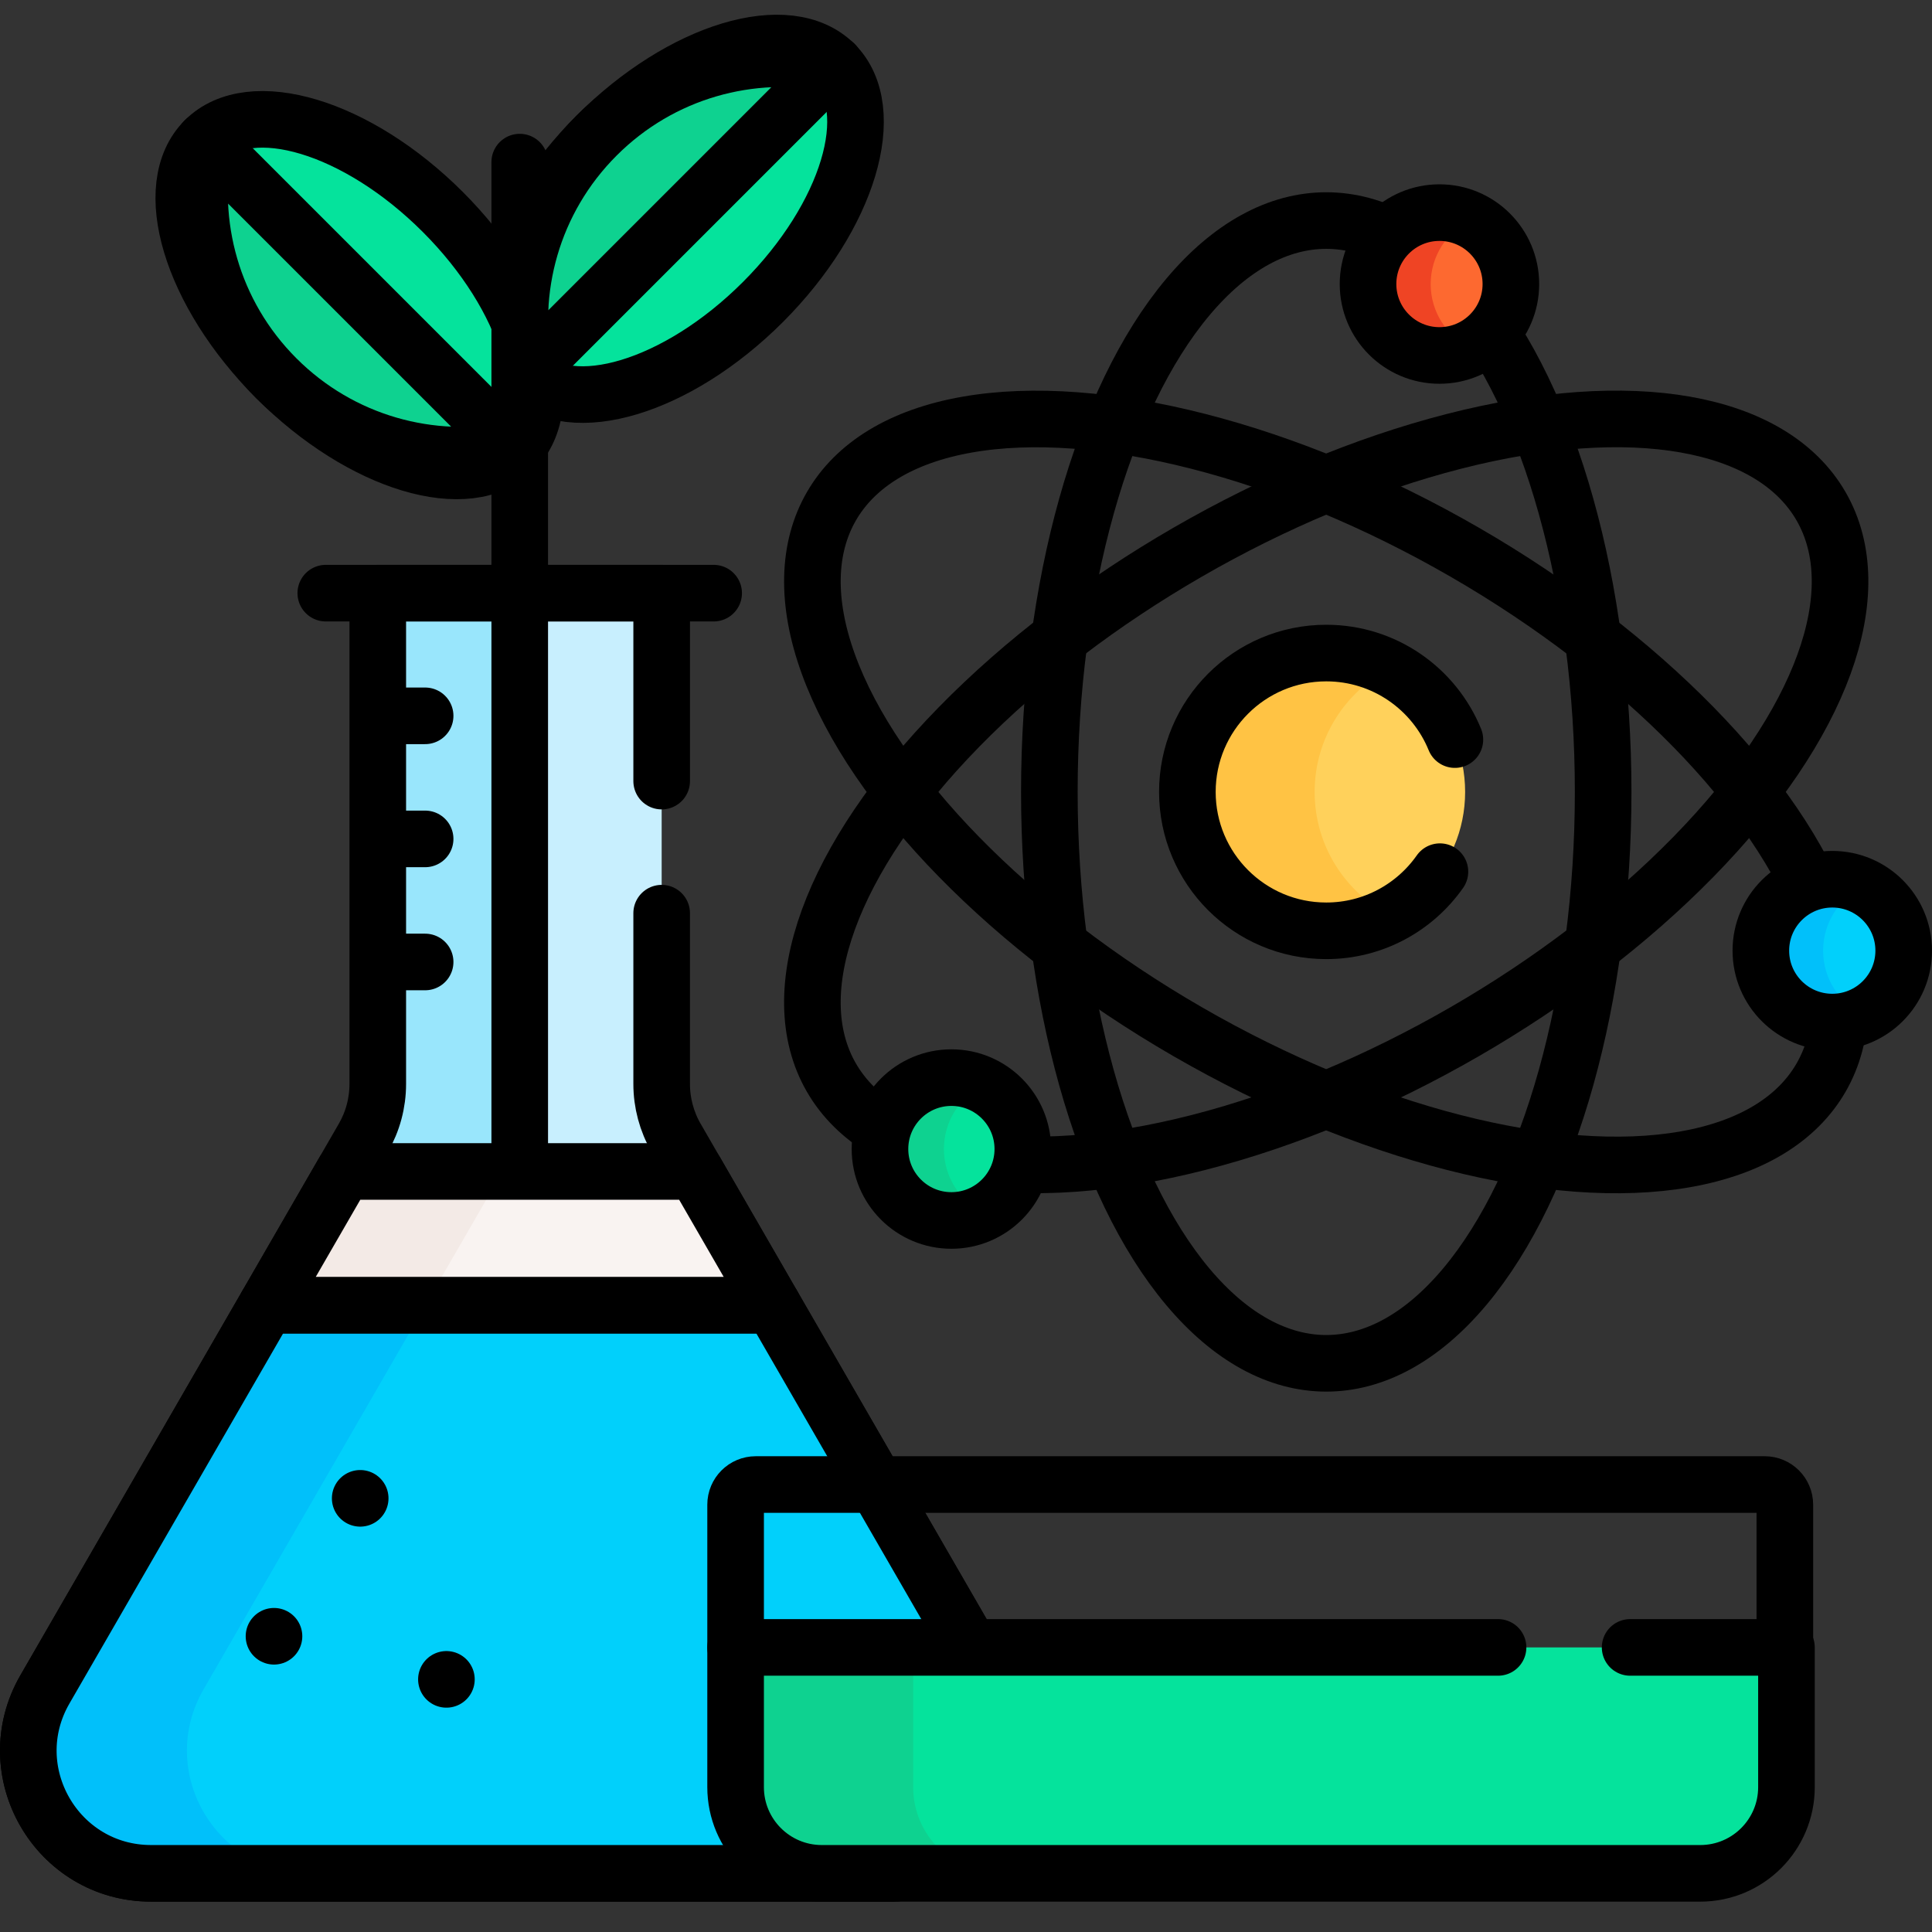
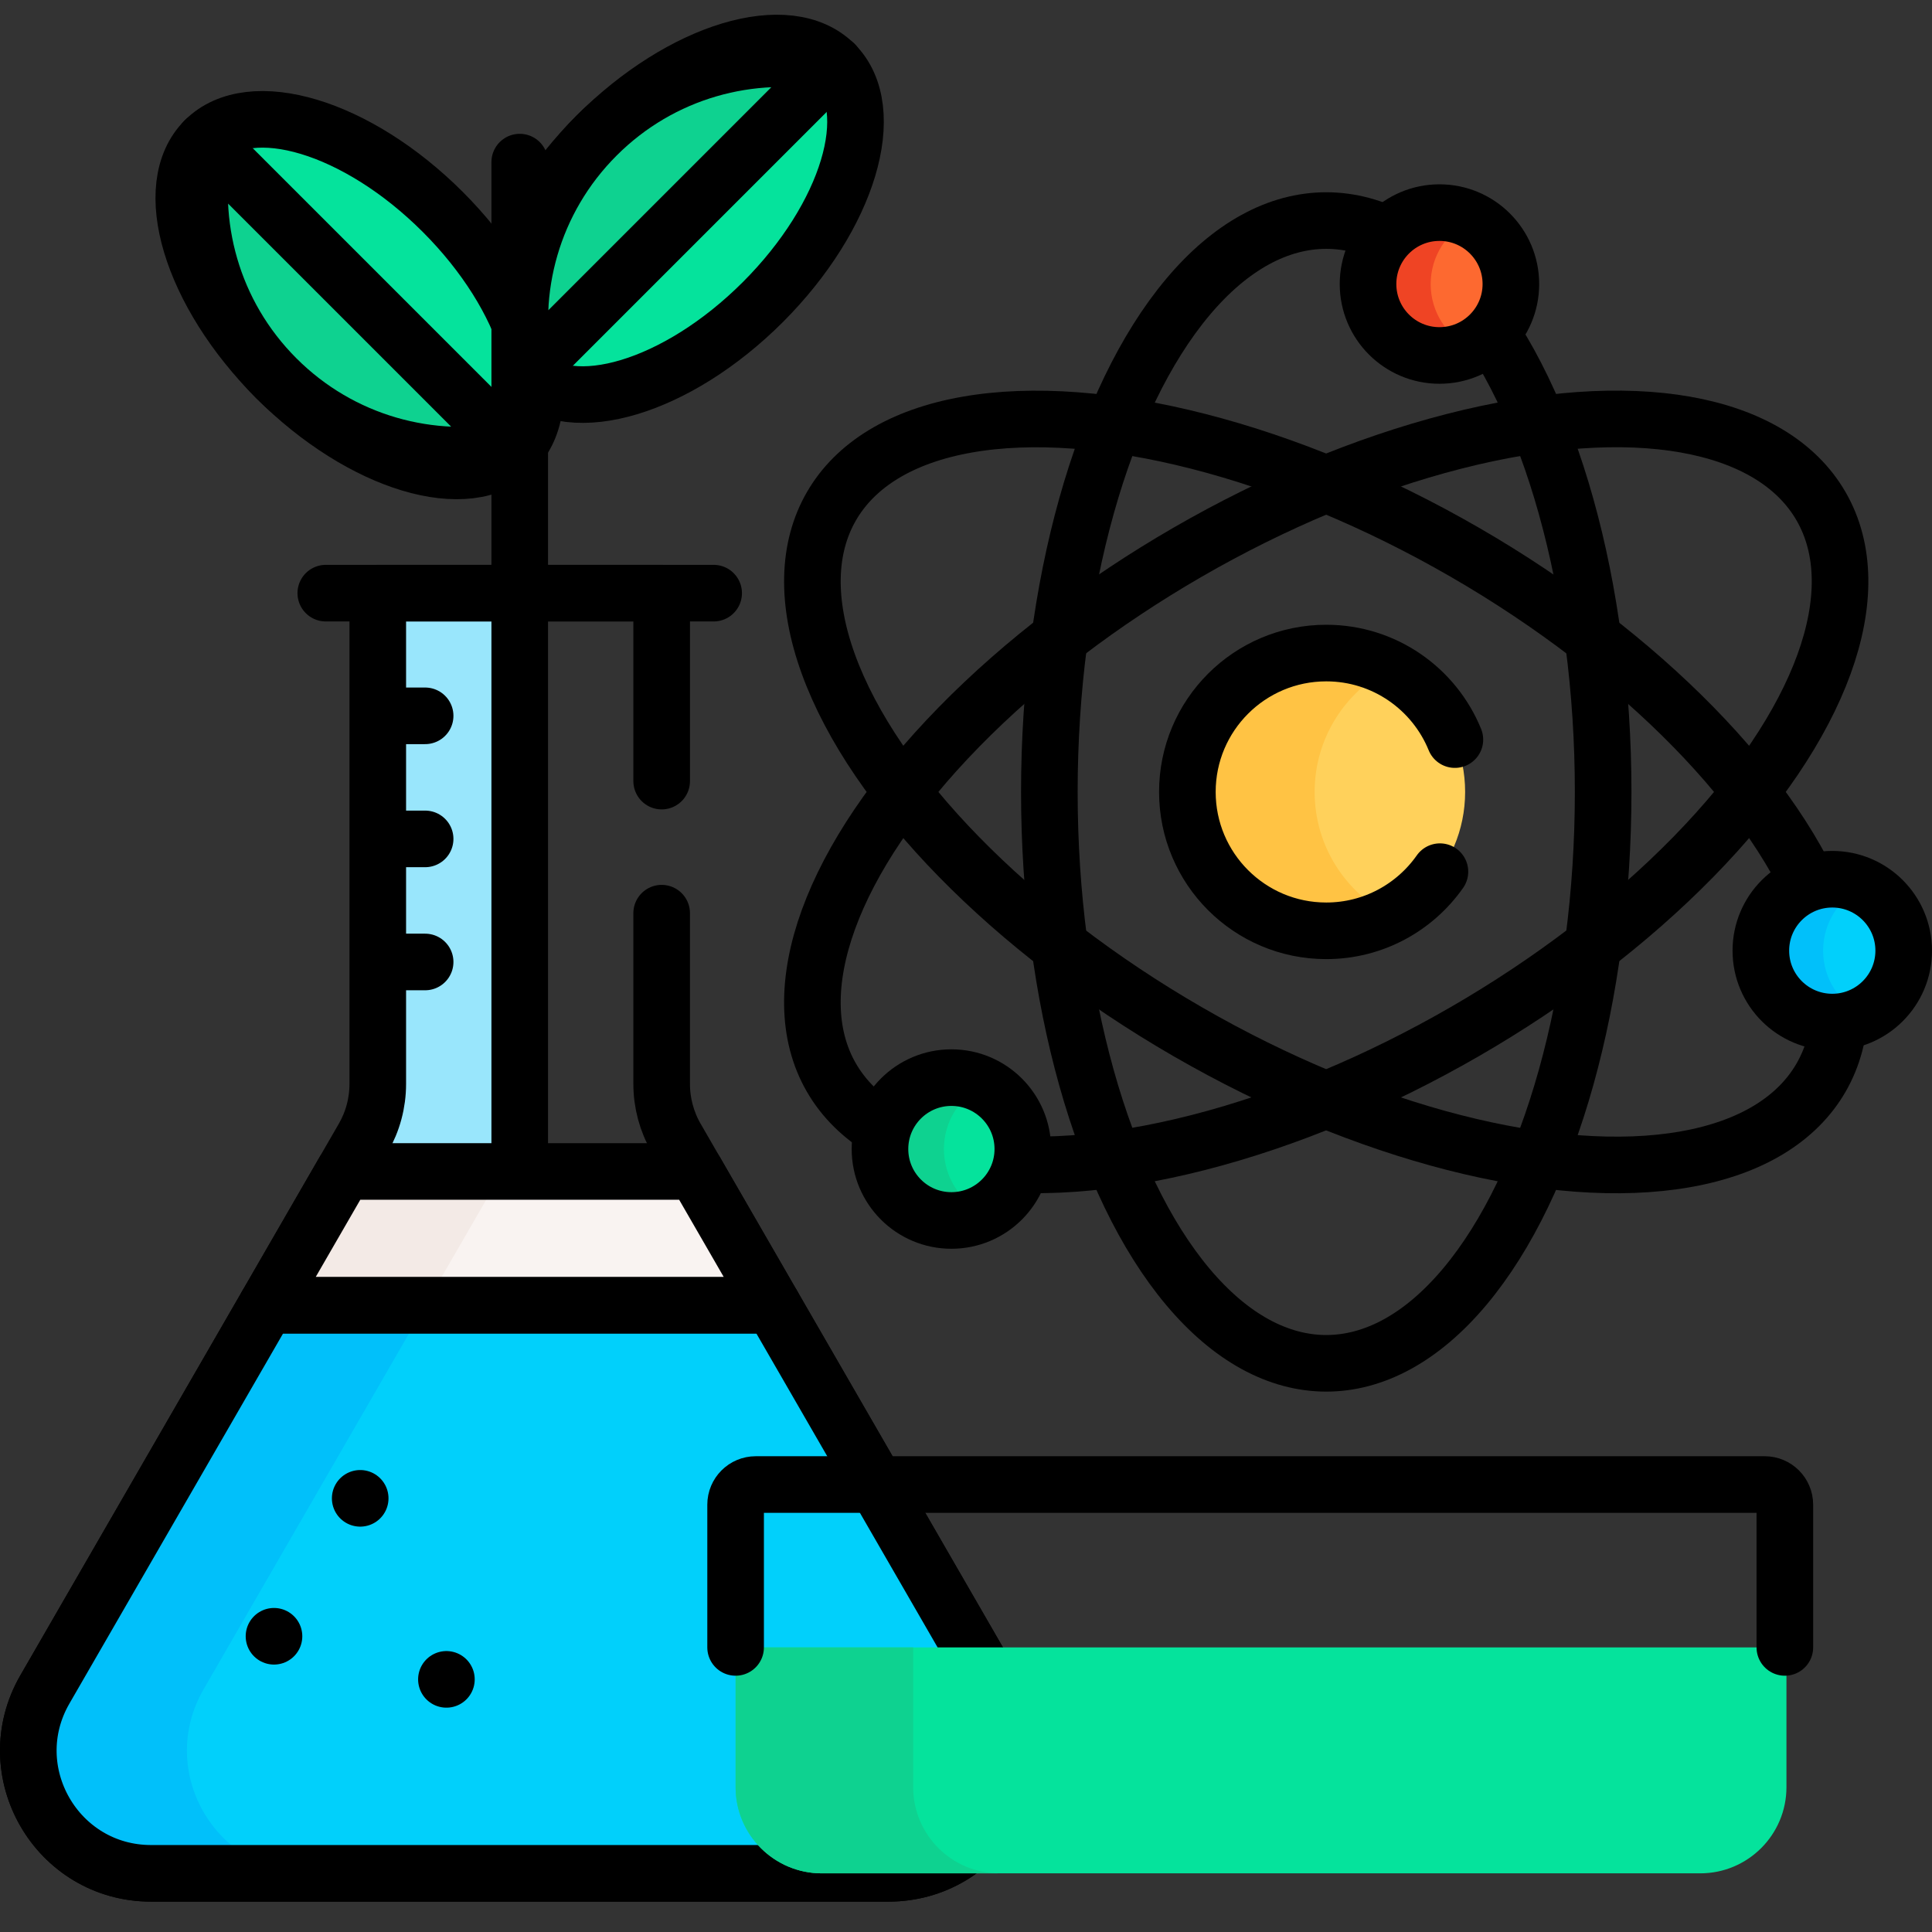
<svg xmlns="http://www.w3.org/2000/svg" version="1.1" id="Capa_1" x="0px" y="0px" viewBox="0 0 512 512" style="enable-background:new 0 0 512 512;" xml:space="preserve" width="512" height="512">
  <rect x="0" y="0" width="512" height="512" fill="#333333" stroke="none" />
  <g>
-     <path style="fill:#C8EFFE;" d="M11.902,447.706l84.386-146.16c2.506-4.341,3.826-9.266,3.826-14.279V157.191h75.235v130.076&#10;&#09;&#09;c0,5.013,1.32,9.937,3.826,14.279l84.386,146.16c12.509,21.665-3.127,48.747-28.144,48.747H40.047&#10;&#09;&#09;C15.03,496.454-0.606,469.372,11.902,447.706z" />
    <path style="fill:#99E6FC;" d="M53.939,447.706l84.386-146.16c2.507-4.341,3.826-9.266,3.826-14.279V157.191h-42.037v130.076&#10;&#09;&#09;c0,5.013-1.32,9.937-3.826,14.279l-84.386,146.16c-12.509,21.665,3.127,48.747,28.144,48.747h42.037&#10;&#09;&#09;C57.066,496.454,41.431,469.372,53.939,447.706z" />
    <g>
      <g>
        <g>
          <ellipse transform="matrix(0.707 -0.707 0.707 0.707 11.775 144.373)" style="fill:#05E39C;" cx="180.161" cy="57.973" rx="58.03" ry="31.188" />
          <ellipse transform="matrix(0.707 -0.707 0.707 0.707 11.775 144.373)" style="fill:none;stroke:#000000;stroke-width:15;stroke-linecap:round;stroke-linejoin:round;stroke-miterlimit:10;" cx="180.161" cy="57.973" rx="58.03" ry="31.188" />
          <path style="fill:#0ED290;" d="M158.108,35.92c-17.137,17.137-23.461,40.99-18.98,63.087l82.067-82.067&#10;&#09;&#09;&#09;&#09;&#09;C199.097,12.459,175.245,18.783,158.108,35.92z" />
          <path style="fill:none;stroke:#000000;stroke-width:15;stroke-linecap:round;stroke-linejoin:round;stroke-miterlimit:10;" d="&#10;&#09;&#09;&#09;&#09;&#09;M158.108,35.92c-17.137,17.137-23.461,40.99-18.98,63.087l82.067-82.067C199.097,12.459,175.245,18.783,158.108,35.92z" />
        </g>
        <g>
          <ellipse transform="matrix(0.707 -0.707 0.707 0.707 -27.389 90.3)" style="fill:#05E39C;" cx="95.307" cy="78.211" rx="31.188" ry="58.03" />
          <ellipse transform="matrix(0.707 -0.707 0.707 0.707 -27.389 90.3)" style="fill:none;stroke:#000000;stroke-width:15;stroke-linecap:round;stroke-linejoin:round;stroke-miterlimit:10;" cx="95.307" cy="78.211" rx="31.188" ry="58.03" />
          <path style="fill:#0ED290;" d="M73.254,100.264c17.137,17.137,40.99,23.461,63.087,18.98L54.274,37.178&#10;&#09;&#09;&#09;&#09;&#09;C49.793,59.275,56.117,83.127,73.254,100.264z" />
          <path style="fill:none;stroke:#000000;stroke-width:15;stroke-linecap:round;stroke-linejoin:round;stroke-miterlimit:10;" d="&#10;&#09;&#09;&#09;&#09;&#09;M73.254,100.264c17.137,17.137,40.99,23.461,63.087,18.98L54.274,37.178C49.793,59.275,56.117,83.127,73.254,100.264z" />
        </g>
        <line style="fill:none;stroke:#000000;stroke-width:15;stroke-linecap:round;stroke-linejoin:round;stroke-miterlimit:10;" x1="137.734" y1="42.961" x2="137.734" y2="310.451" />
        <g>
          <g>
            <g>
              <path style="fill:none;stroke:#000000;stroke-width:15;stroke-linecap:round;stroke-linejoin:round;stroke-miterlimit:10;" d="&#10;&#09;&#09;&#09;&#09;&#09;&#09;&#09;M175.349,207v-49.809h-75.235v130.076c0,5.013-1.32,9.937-3.826,14.279l-84.386,146.16&#10;&#09;&#09;&#09;&#09;&#09;&#09;&#09;c-12.509,21.665,3.127,48.747,28.144,48.747h195.37c25.017,0,40.653-27.082,28.144-48.747l-84.386-146.16&#10;&#09;&#09;&#09;&#09;&#09;&#09;&#09;c-2.506-4.341-3.826-9.266-3.826-14.279V242" />
              <line style="fill:none;stroke:#000000;stroke-width:15;stroke-linecap:round;stroke-linejoin:round;stroke-miterlimit:10;" x1="86.338" y1="157.191" x2="189.125" y2="157.191" />
            </g>
            <path style="fill:#01D0FB;" d="M263.567,447.717c12.506,21.661-3.126,48.736-28.138,48.736H40.047&#10;&#09;&#09;&#09;&#09;&#09;&#09;c-25.017,0-40.653-27.082-28.144-48.747l58.785-101.819h134.088L263.567,447.717z" />
            <path style="fill:#01C0FA;" d="M40.047,496.454h42.037c-25.017,0-40.653-27.082-28.144-48.747l58.785-101.819H70.688&#10;&#09;&#09;&#09;&#09;&#09;&#09;L11.902,447.706C-0.606,469.372,15.03,496.454,40.047,496.454z" />
            <path style="fill:none;stroke:#000000;stroke-width:15;stroke-linecap:round;stroke-linejoin:round;stroke-miterlimit:10;" d="&#10;&#09;&#09;&#09;&#09;&#09;&#09;M263.567,447.717c12.506,21.661-3.126,48.736-28.138,48.736H40.047c-25.017,0-40.653-27.082-28.144-48.747l58.785-101.819&#10;&#09;&#09;&#09;&#09;&#09;&#09;h134.088L263.567,447.717z" />
          </g>
        </g>
        <g>
          <path style="fill:#05E39C;" d="M217.789,496.454h232.793c12.617,0,22.846-10.228,22.846-22.846V436.58H194.943v37.028&#10;&#09;&#09;&#09;&#09;&#09;C194.943,486.225,205.172,496.454,217.789,496.454z" />
          <path style="fill:#0ED290;" d="M242,473.608V436.58h-47.057v37.028c0,12.617,10.229,22.846,22.846,22.846h47.057&#10;&#09;&#09;&#09;&#09;&#09;C252.229,496.454,242,486.225,242,473.608z" />
-           <path style="fill:none;stroke:#000000;stroke-width:15;stroke-linecap:round;stroke-linejoin:round;stroke-miterlimit:10;" d="&#10;&#09;&#09;&#09;&#09;&#09;M397,436.58H194.943v37.028c0,12.617,10.229,22.846,22.846,22.846h232.793c12.617,0,22.846-10.229,22.846-22.846V436.58H432" />
          <path style="fill:none;stroke:#000000;stroke-width:15;stroke-linecap:round;stroke-linejoin:round;stroke-miterlimit:10;" d="&#10;&#09;&#09;&#09;&#09;&#09;M473.004,436.58v-37.827c0-2.948-2.39-5.338-5.338-5.338H200.282c-2.948,0-5.338,2.39-5.338,5.338v37.827" />
        </g>
        <line style="fill:none;stroke:#000000;stroke-width:15;stroke-linecap:round;stroke-linejoin:round;stroke-miterlimit:10;" x1="95.457" y1="397.074" x2="95.457" y2="397.074" />
        <line style="fill:none;stroke:#000000;stroke-width:15;stroke-linecap:round;stroke-linejoin:round;stroke-miterlimit:10;" x1="72.611" y1="433.627" x2="72.611" y2="433.627" />
        <line style="fill:none;stroke:#000000;stroke-width:15;stroke-linecap:round;stroke-linejoin:round;stroke-miterlimit:10;" x1="118.303" y1="445.05" x2="118.303" y2="445.05" />
        <polygon style="fill:#F9F3F1;" points="70.688,345.887 204.776,345.887 184.317,310.451 91.147,310.451 &#09;&#09;&#09;" />
        <polygon style="fill:#F3EAE6;" points="91.147,310.451 70.688,345.887 112.724,345.887 133.184,310.451 &#09;&#09;&#09;" />
        <polygon style="fill:none;stroke:#000000;stroke-width:15;stroke-linecap:round;stroke-linejoin:round;stroke-miterlimit:10;" points="&#10;&#09;&#09;&#09;&#09;70.688,345.887 204.776,345.887 184.317,310.451 91.147,310.451 &#09;&#09;&#09;" />
      </g>
      <g>
        <line style="fill:none;stroke:#000000;stroke-width:15;stroke-linecap:round;stroke-linejoin:round;stroke-miterlimit:10;" x1="101.989" y1="189.703" x2="112.665" y2="189.703" />
        <line style="fill:none;stroke:#000000;stroke-width:15;stroke-linecap:round;stroke-linejoin:round;stroke-miterlimit:10;" x1="101.989" y1="222.317" x2="112.665" y2="222.317" />
        <line style="fill:none;stroke:#000000;stroke-width:15;stroke-linecap:round;stroke-linejoin:round;stroke-miterlimit:10;" x1="101.989" y1="254.932" x2="112.665" y2="254.932" />
      </g>
      <g>
        <circle style="fill:#FFD15B;" cx="351.47" cy="209.871" r="36.804" />
        <path style="fill:#FFC344;" d="M348.392,209.871c0-14.246,8.1-26.593,19.941-32.71c-5.053-2.611-10.783-4.094-16.863-4.094&#10;&#09;&#09;&#09;&#09;c-20.326,0-36.804,16.478-36.804,36.804s16.478,36.804,36.804,36.804c6.08,0,11.81-1.483,16.863-4.094&#10;&#09;&#09;&#09;&#09;C356.492,236.464,348.392,224.117,348.392,209.871z" />
        <path style="fill:none;stroke:#000000;stroke-width:15;stroke-linecap:round;stroke-linejoin:round;stroke-miterlimit:10;" d="&#10;&#09;&#09;&#09;&#09;M385.561,196c-5.478-13.449-18.673-22.933-34.091-22.933c-20.326,0-36.804,16.478-36.804,36.804s16.478,36.804,36.804,36.804&#10;&#09;&#09;&#09;&#09;c12.461,0,23.468-6.199,30.126-15.674" />
        <ellipse style="fill:none;stroke:#000000;stroke-width:15;stroke-linecap:round;stroke-linejoin:round;stroke-miterlimit:10;" cx="351.47" cy="209.871" rx="73.381" ry="151.422" />
        <ellipse transform="matrix(0.5 -0.866 0.866 0.5 -6.019 409.317)" style="fill:none;stroke:#000000;stroke-width:15;stroke-linecap:round;stroke-linejoin:round;stroke-miterlimit:10;" cx="351.47" cy="209.871" rx="73.381" ry="151.422" />
        <ellipse transform="matrix(0.866 -0.5 0.5 0.866 -57.847 203.852)" style="fill:none;stroke:#000000;stroke-width:15;stroke-linecap:round;stroke-linejoin:round;stroke-miterlimit:10;" cx="351.47" cy="209.871" rx="151.422" ry="73.381" />
        <circle style="fill:#FD6930;" cx="381.47" cy="75.274" r="18.928" />
        <path style="fill:#EF4424;" d="M379.145,75.274c0-7.471,4.34-13.913,10.626-16.991c-2.509-1.228-5.319-1.937-8.301-1.937&#10;&#09;&#09;&#09;&#09;c-10.454,0-18.928,8.474-18.928,18.928s8.474,18.928,18.928,18.928c2.982,0,5.792-0.709,8.301-1.937&#10;&#09;&#09;&#09;&#09;C383.485,89.186,379.145,82.745,379.145,75.274z" />
        <circle style="fill:none;stroke:#000000;stroke-width:15;stroke-linecap:round;stroke-linejoin:round;stroke-miterlimit:10;" cx="381.47" cy="75.274" r="18.928" />
        <circle style="fill:#FD6930;" cx="252.131" cy="304.509" r="18.928" />
        <circle style="fill:#05E39C;" cx="252.131" cy="304.509" r="18.928" />
        <path style="fill:#0ED290;" d="M250.145,304.509c0-7.404,4.262-13.799,10.457-16.909c-2.551-1.281-5.422-2.019-8.471-2.019&#10;&#09;&#09;&#09;&#09;c-10.453,0-18.928,8.474-18.928,18.928s8.474,18.928,18.928,18.928c3.049,0,5.92-0.738,8.471-2.019&#10;&#09;&#09;&#09;&#09;C254.406,318.308,250.145,311.914,250.145,304.509z" />
        <circle style="fill:none;stroke:#000000;stroke-width:15;stroke-linecap:round;stroke-linejoin:round;stroke-miterlimit:10;" cx="252.131" cy="304.509" r="18.928" />
        <circle style="fill:#01D0FB;" cx="485.572" cy="251.932" r="18.928" />
        <path style="fill:#01C0FA;" d="M483.145,251.932c0-7.492,4.364-13.947,10.678-17.015c-2.496-1.213-5.288-1.913-8.25-1.913&#10;&#09;&#09;&#09;&#09;c-10.453,0-18.928,8.474-18.928,18.928c0,10.454,8.474,18.928,18.928,18.928c2.962,0,5.754-0.7,8.25-1.913&#10;&#09;&#09;&#09;&#09;C487.508,265.88,483.145,259.424,483.145,251.932z" />
        <circle style="fill:none;stroke:#000000;stroke-width:15;stroke-linecap:round;stroke-linejoin:round;stroke-miterlimit:10;" cx="485.572" cy="251.932" r="18.928" />
      </g>
    </g>
  </g>
</svg>